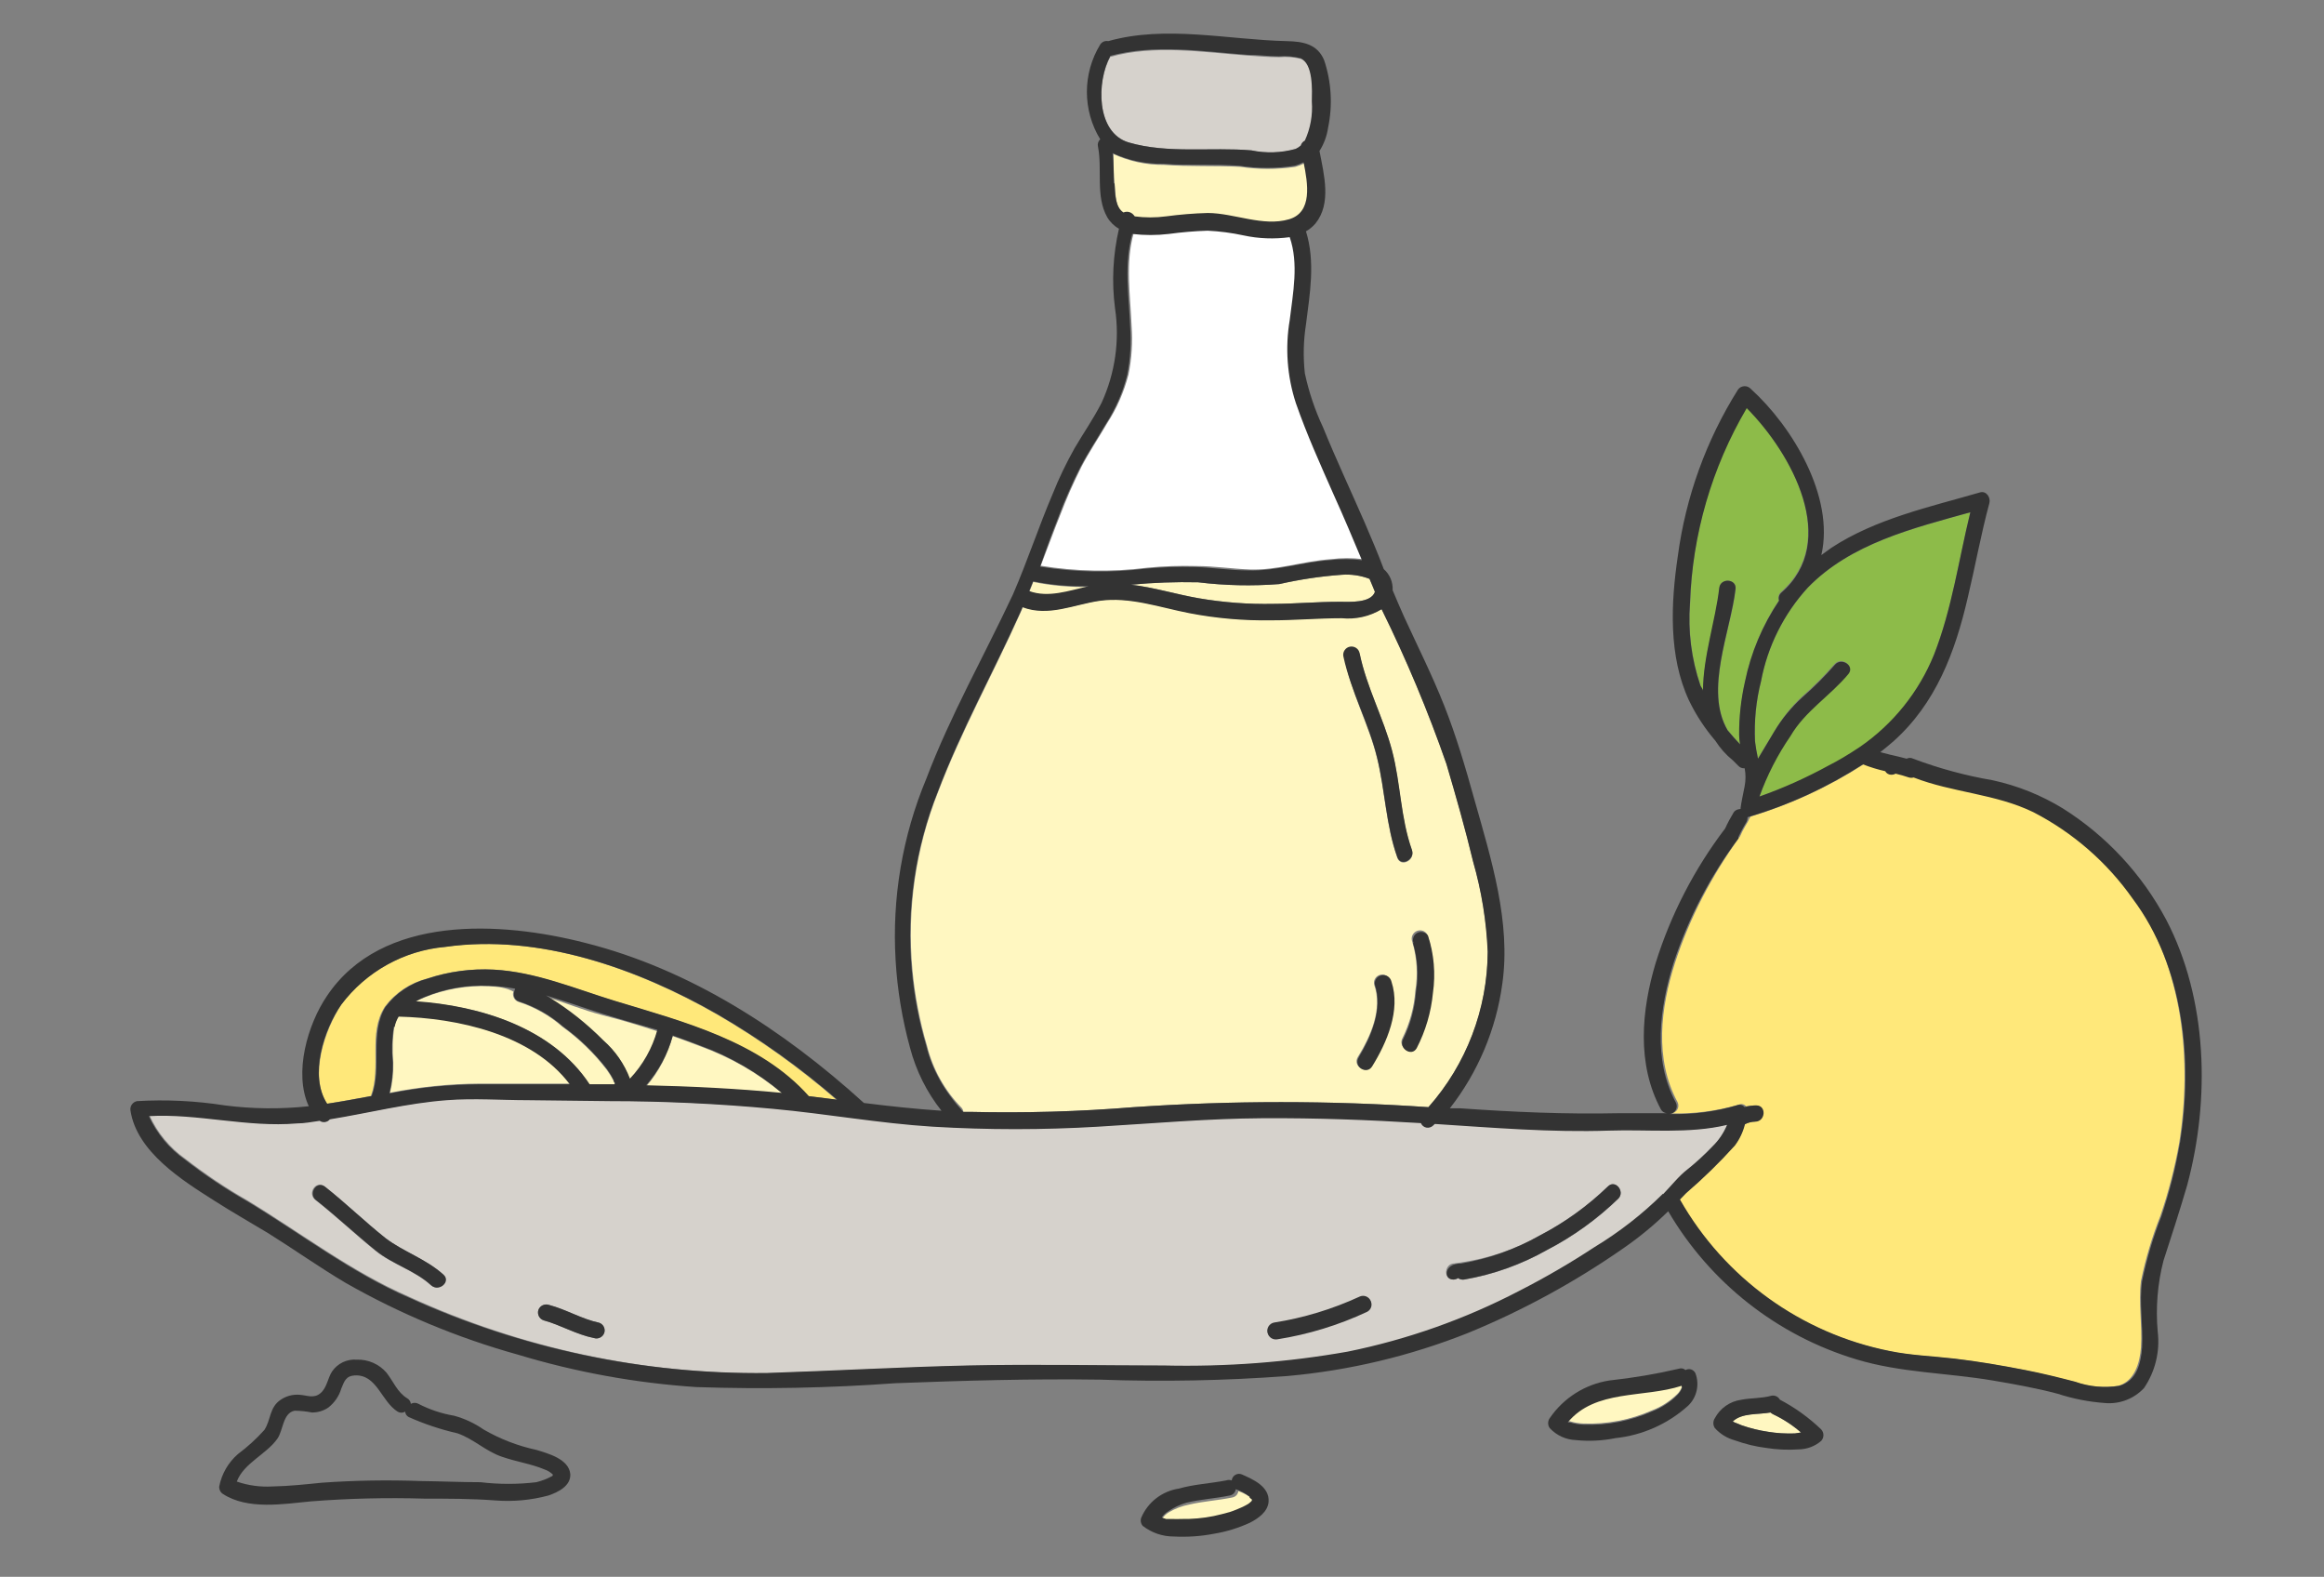
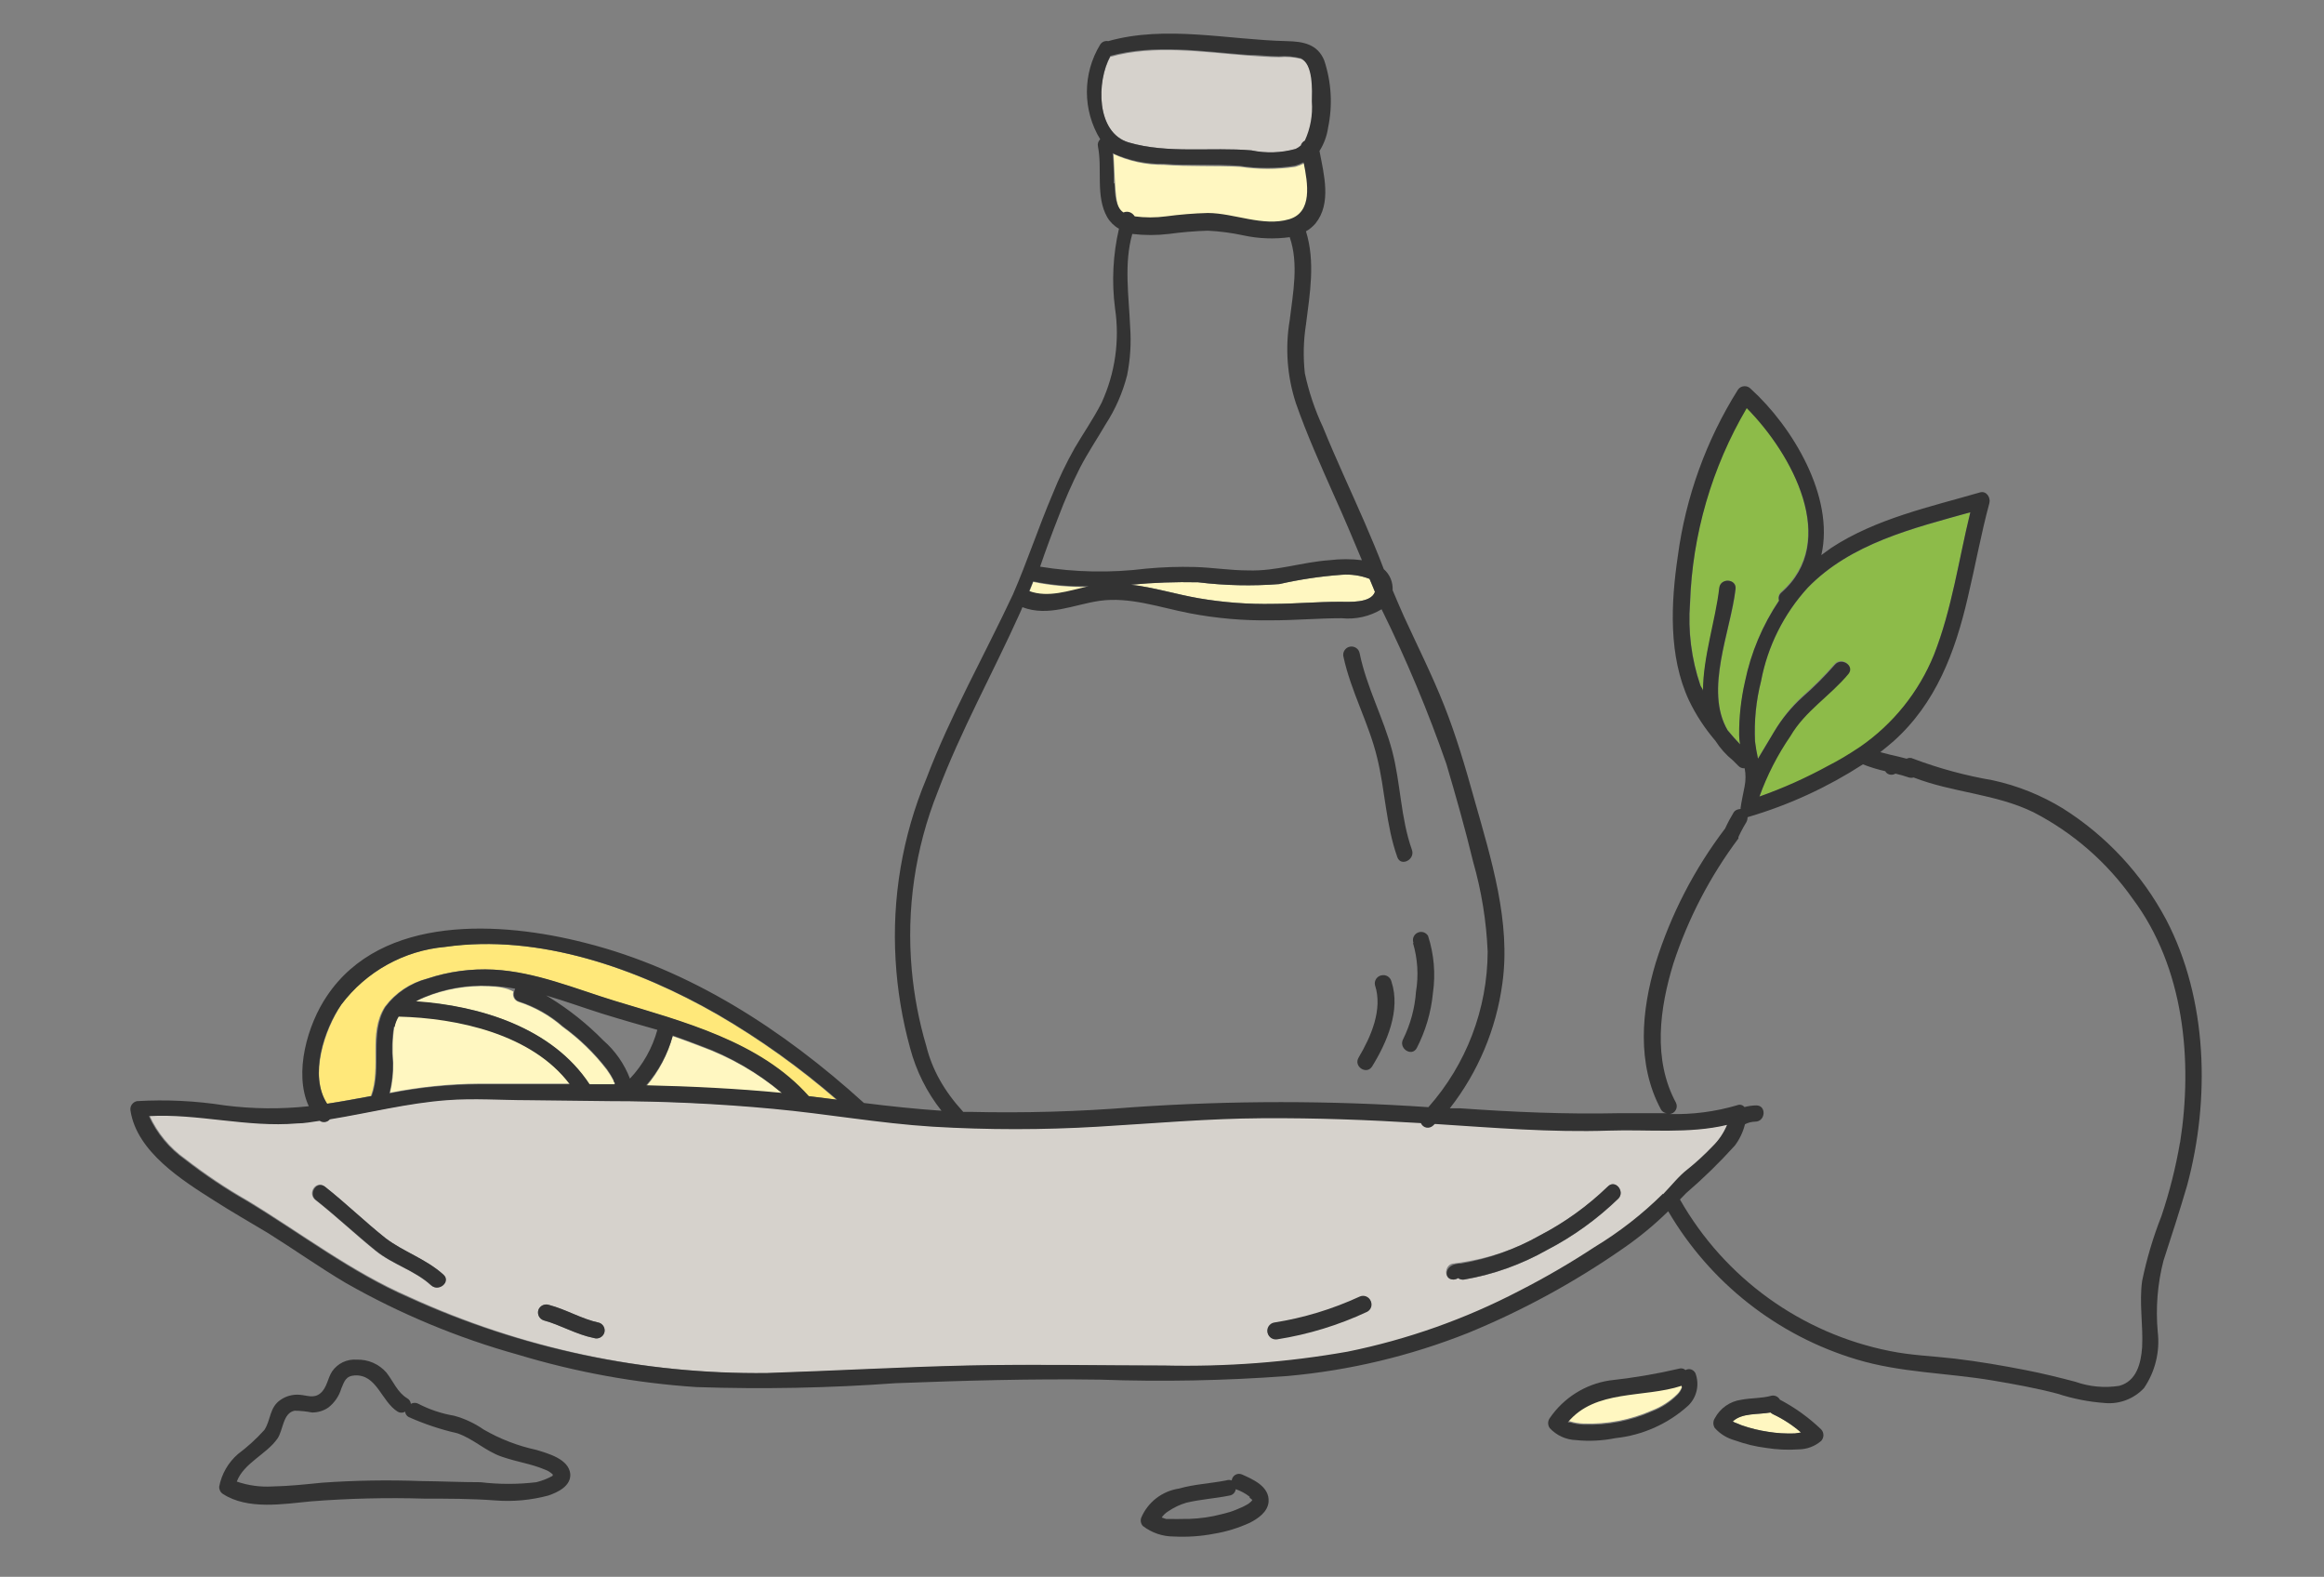
<svg xmlns="http://www.w3.org/2000/svg" width="143px" height="97px" viewBox="0 0 143 97" version="1.1">
  <rect x="0" y="0" width="143" height="97" fill="#808080" stroke="none" />
  <g id="surface1">
-     <path style=" stroke:none;fill-rule:nonzero;fill:rgb(100%,100%,100%);fill-opacity:1;" d="M 70.609 34.922 C 71.605 34.824 72.609 34.793 73.609 34.82 C 74.699 34.82 75.789 34.988 76.891 35.031 C 78.578 35.09 80.18 34.52 81.891 34.398 C 82.555 34.316 83.227 34.316 83.891 34.398 C 83.34 33.051 82.77 31.699 82.172 30.398 C 81.34 28.531 80.5 26.672 79.828 24.738 C 79.289 23.094 79.16 21.34 79.449 19.629 C 79.66 17.961 80.02 16.172 79.449 14.531 C 78.5 14.66 77.535 14.621 76.602 14.422 C 75.875 14.266 75.141 14.168 74.398 14.129 C 73.602 14.156 72.805 14.223 72.012 14.328 C 71.262 14.422 70.508 14.422 69.762 14.328 C 69.238 16.172 69.551 18.141 69.629 20.031 C 69.703 21.035 69.641 22.043 69.441 23.031 C 69.168 24.094 68.727 25.109 68.129 26.031 C 67.609 26.922 67.031 27.781 66.551 28.699 C 66.059 29.676 65.617 30.676 65.23 31.699 C 64.828 32.699 64.441 33.77 64.039 34.801 C 66.211 35.156 68.426 35.195 70.609 34.922 Z M 70.609 34.922 " />
-     <path style=" stroke:none;fill-rule:nonzero;fill:rgb(100%,96.863%,75.686%);fill-opacity:1;" d="M 69.871 13.371 C 70.516 13.457 71.168 13.457 71.809 13.371 C 72.664 13.254 73.52 13.184 74.379 13.16 C 75.988 13.16 77.77 14.02 79.379 13.551 C 80.828 13.121 80.539 11.359 80.27 10.039 C 80.09 10.133 79.902 10.207 79.711 10.262 C 78.586 10.43 77.445 10.43 76.32 10.262 C 74.762 10.18 73.191 10.262 71.629 10.141 C 70.559 10.152 69.496 9.93 68.52 9.48 C 68.52 10.102 68.52 10.719 68.59 11.34 C 68.66 11.961 68.59 12.809 69.199 13.191 C 69.438 13.074 69.723 13.152 69.871 13.371 Z M 69.871 13.371 " />
+     <path style=" stroke:none;fill-rule:nonzero;fill:rgb(100%,96.863%,75.686%);fill-opacity:1;" d="M 69.871 13.371 C 70.516 13.457 71.168 13.457 71.809 13.371 C 72.664 13.254 73.52 13.184 74.379 13.16 C 75.988 13.16 77.77 14.02 79.379 13.551 C 80.828 13.121 80.539 11.359 80.27 10.039 C 80.09 10.133 79.902 10.207 79.711 10.262 C 78.586 10.43 77.445 10.43 76.32 10.262 C 74.762 10.18 73.191 10.262 71.629 10.141 C 70.559 10.152 69.496 9.93 68.52 9.48 C 68.66 11.961 68.59 12.809 69.199 13.191 C 69.438 13.074 69.723 13.152 69.871 13.371 Z M 69.871 13.371 " />
    <path style=" stroke:none;fill-rule:nonzero;fill:rgb(100%,90.98%,47.843%);fill-opacity:1;" d="M 22.82 67.422 C 23.48 65.648 22.629 63.57 23.672 61.941 C 24.312 61.082 25.23 60.469 26.27 60.199 C 27.582 59.762 28.961 59.578 30.34 59.648 C 32.93 59.789 35.34 60.82 37.789 61.57 C 41.969 62.84 46.699 64.051 49.719 67.43 L 51.461 67.648 C 49.188 65.676 46.734 63.922 44.129 62.41 C 39.211 59.59 33.129 57.41 27.359 58.25 C 24.836 58.484 22.523 59.773 21 61.801 C 20 63.328 19 66.16 20.129 67.898 C 21 67.762 21.91 67.59 22.82 67.422 Z M 22.82 67.422 " />
-     <path style=" stroke:none;fill-rule:nonzero;fill:rgb(100%,96.863%,75.686%);fill-opacity:1;" d="M 59.281 68.398 L 59.68 68.398 C 63.043 68.477 66.406 68.383 69.762 68.109 C 75.801 67.695 81.859 67.695 87.898 68.109 C 90.234 65.473 91.531 62.074 91.551 58.551 C 91.473 56.672 91.168 54.809 90.648 53 C 90.172 51 89.602 49 89.012 47 C 87.875 43.742 86.539 40.555 85.012 37.461 C 84.285 37.895 83.441 38.082 82.602 38 C 81.16 38 79.73 38.109 78.289 38.129 C 76.586 38.16 74.883 38.012 73.211 37.691 C 71.41 37.34 69.551 36.691 67.699 36.93 C 66.109 37.16 64.551 37.93 62.949 37.32 C 62.949 37.32 62.852 37.578 62.789 37.699 C 61.141 41.391 59.16 44.941 57.73 48.699 C 56.348 52.168 55.805 55.914 56.141 59.629 C 56.285 61.223 56.586 62.797 57.039 64.328 C 57.395 65.77 58.129 67.09 59.172 68.148 C 59.23 68.219 59.27 68.309 59.281 68.398 Z M 84.379 65.57 C 84.039 66.121 83.211 65.57 83.551 65.02 C 84.34 63.75 85.09 62.07 84.551 60.559 C 84.496 60.285 84.676 60.016 84.949 59.961 C 85.227 59.906 85.496 60.082 85.551 60.359 C 86.148 62.121 85.289 64.102 84.379 65.57 Z M 87.16 57.281 C 87.406 57.164 87.703 57.258 87.828 57.5 C 88.199 58.633 88.301 59.832 88.129 61.012 C 88.02 62.199 87.68 63.352 87.129 64.41 C 86.82 64.969 85.988 64.41 86.301 63.852 C 86.75 62.938 87.016 61.945 87.09 60.93 C 87.254 59.93 87.191 58.902 86.898 57.93 C 86.801 57.68 86.914 57.395 87.16 57.281 Z M 83.66 40.219 C 84.09 42.281 85.129 44.148 85.66 46.219 C 86.191 48.289 86.172 50.359 86.879 52.32 C 87.09 52.922 86.199 53.379 85.98 52.77 C 85.27 50.77 85.23 48.66 84.73 46.621 C 84.23 44.578 83.129 42.621 82.73 40.461 C 82.738 40.238 82.891 40.047 83.105 39.992 C 83.32 39.934 83.547 40.027 83.66 40.219 Z M 83.66 40.219 " />
    <path style=" stroke:none;fill-rule:nonzero;fill:rgb(100%,96.863%,75.686%);fill-opacity:1;" d="M 67 36.102 C 65.852 36.129 64.703 36.027 63.578 35.801 L 63.34 36.398 C 64.5 36.828 65.762 36.379 67 36.102 Z M 67 36.102 " />
    <path style=" stroke:none;fill-rule:nonzero;fill:rgb(83.922%,82.353%,80%);fill-opacity:1;" d="M 69.441 8.762 C 71.852 9.469 74.52 9.039 76.988 9.25 C 77.91 9.445 78.863 9.414 79.77 9.16 C 79.883 9.121 79.988 9.066 80.09 9 C 80.125 8.867 80.219 8.758 80.34 8.699 C 80.684 7.949 80.832 7.125 80.77 6.301 C 80.77 5.602 80.871 3.98 80.07 3.629 C 79.633 3.52 79.18 3.48 78.73 3.52 C 78.078 3.52 77.43 3.469 76.789 3.422 C 73.988 3.211 71.059 2.738 68.32 3.5 C 67.469 5 67.43 8.16 69.441 8.762 Z M 69.441 8.762 " />
    <path style=" stroke:none;fill-rule:nonzero;fill:rgb(100%,96.863%,75.686%);fill-opacity:1;" d="M 108.941 86.891 C 108.16 87.031 107.191 86.891 106.621 87.441 C 106.684 87.484 106.754 87.52 106.828 87.539 L 107.172 87.68 C 107.695 87.863 108.238 87.996 108.789 88.078 C 109.336 88.168 109.887 88.199 110.441 88.18 L 110.82 88.121 C 110.301 87.668 109.723 87.293 109.102 87 C 109.043 86.969 108.988 86.934 108.941 86.891 Z M 108.941 86.891 " />
    <path style=" stroke:none;fill-rule:nonzero;fill:rgb(55.294%,73.333%,28.627%);fill-opacity:1;" d="M 108 45.602 C 108 45.961 108.109 46.32 108.18 46.672 C 108.488 46.102 108.828 45.551 109.18 45 C 109.633 44.207 110.203 43.484 110.871 42.859 C 111.582 42.238 112.25 41.57 112.871 40.859 C 113.281 40.371 114.121 40.922 113.711 41.422 C 112.59 42.77 111.039 43.699 110.141 45.238 C 109.359 46.41 108.727 47.672 108.262 49 C 109.727 48.5 111.152 47.879 112.52 47.148 C 113.109 46.848 113.68 46.516 114.23 46.148 C 116.508 44.57 118.082 42.586 119 40.281 C 120.109 37.461 120.52 34.441 121.238 31.512 C 117.699 32.512 113.891 33.422 111.238 36.148 C 109.762 37.762 108.762 39.758 108.359 41.91 C 108.055 43.113 107.934 44.359 108 45.602 Z M 108 45.602 " />
    <path style=" stroke:none;fill-rule:nonzero;fill:rgb(100%,96.863%,75.686%);fill-opacity:1;" d="M 78.719 35.93 C 77.055 36.059 75.379 36.023 73.719 35.82 C 72.34 35.789 70.961 35.84 69.59 35.969 C 70.988 36.129 72.359 36.559 73.75 36.801 C 75.273 37.062 76.816 37.18 78.359 37.148 C 79.719 37.148 81.07 37.012 82.43 37.02 C 83.012 37.02 84.352 37.121 84.602 36.41 L 84.48 36.109 L 84.27 35.609 C 83.719 35.398 83.129 35.312 82.539 35.359 C 81.254 35.453 79.977 35.645 78.719 35.93 Z M 78.719 35.93 " />
    <path style=" stroke:none;fill-rule:nonzero;fill:rgb(55.294%,73.333%,28.627%);fill-opacity:1;" d="M 109.59 36.41 C 113.191 33.262 110.25 27.871 107.461 25.059 C 105.316 28.723 104.125 32.867 104 37.109 C 103.867 38.824 104.082 40.543 104.641 42.172 C 104.641 42.281 104.75 42.391 104.801 42.488 C 104.801 40.41 105.602 38.148 105.801 36.16 C 105.871 35.531 106.871 35.602 106.801 36.238 C 106.5 38.84 104.871 42.461 106.309 44.922 C 106.559 45.219 106.809 45.512 107.078 45.789 C 107.047 45.602 107.023 45.41 107.02 45.219 C 107.016 44.113 107.137 43.008 107.379 41.93 C 107.742 40.145 108.449 38.445 109.461 36.93 C 109.387 36.746 109.441 36.539 109.59 36.41 Z M 109.59 36.41 " />
    <path style=" stroke:none;fill-rule:nonzero;fill:rgb(100%,96.863%,75.686%);fill-opacity:1;" d="M 43.109 64.371 C 42.539 64.148 41.969 63.941 41.391 63.738 C 41.09 64.867 40.543 65.91 39.789 66.801 C 42.578 66.871 45.371 67 48.141 67.27 C 46.648 66.016 44.945 65.035 43.109 64.371 Z M 43.109 64.371 " />
-     <path style=" stroke:none;fill-rule:nonzero;fill:rgb(100%,96.863%,75.686%);fill-opacity:1;" d="M 77.051 92.25 L 77.051 92.191 C 76.793 91.992 76.508 91.836 76.199 91.73 C 76.172 91.93 76.02 92.086 75.82 92.121 C 74.941 92.301 74.039 92.352 73.16 92.559 C 72.73 92.645 72.316 92.797 71.941 93.02 C 71.773 93.117 71.629 93.25 71.52 93.41 L 71.789 93.5 L 72.172 93.5 C 72.352 93.508 72.535 93.508 72.719 93.5 C 73.391 93.516 74.062 93.453 74.719 93.32 C 75.07 93.25 75.41 93.172 75.719 93.07 L 75.898 93.012 L 76.129 92.922 L 76.5 92.762 C 76.621 92.703 76.738 92.641 76.852 92.57 L 76.93 92.512 L 77.039 92.41 L 77.102 92.328 C 77 92.328 77 92.301 77.051 92.25 Z M 77.051 92.25 " />
    <path style=" stroke:none;fill-rule:nonzero;fill:rgb(100%,96.863%,75.686%);fill-opacity:1;" d="M 96.469 87.43 L 96.602 87.43 C 96.875 87.516 97.16 87.562 97.449 87.57 C 98.895 87.621 100.328 87.344 101.648 86.762 C 102.23 86.539 102.758 86.195 103.199 85.762 C 103.336 85.629 103.438 85.469 103.5 85.289 C 103.508 85.227 103.508 85.164 103.5 85.102 C 101.148 85.941 98.16 85.379 96.469 87.43 Z M 96.469 87.43 " />
    <path style=" stroke:none;fill-rule:nonzero;fill:rgb(83.922%,82.353%,80%);fill-opacity:1;" d="M 105.41 70.488 C 105.797 70.113 106.102 69.66 106.309 69.16 C 103.969 69.719 101.41 69.43 99.051 69.512 C 95.461 69.629 91.891 69.328 88.32 69.102 C 88.32 69.102 88.262 69.172 88.219 69.199 C 88.109 69.309 87.957 69.355 87.805 69.324 C 87.656 69.297 87.527 69.191 87.469 69.051 C 84.23 68.852 80.98 68.73 77.73 68.75 C 74.48 68.77 71 69.07 67.621 69.27 C 64.223 69.469 60.816 69.469 57.422 69.27 C 54.121 69.059 50.879 68.469 47.602 68.172 C 44.32 67.871 40.891 67.75 37.539 67.699 L 32.539 67.641 C 30.871 67.641 29.191 67.52 27.539 67.641 C 25.109 67.828 22.738 68.43 20.328 68.82 C 20.18 69.008 19.91 69.047 19.711 68.91 C 19.25 68.969 18.781 69.031 18.309 69.07 C 15.309 69.328 12.238 68.449 9.199 68.621 C 9.688 69.688 10.449 70.609 11.41 71.289 C 12.629 72.234 13.91 73.094 15.25 73.859 C 18.539 75.859 21.629 78.23 25.172 79.77 C 32.078 82.938 39.602 84.547 47.199 84.48 C 51.301 84.352 55.41 84.141 59.512 84.02 C 63.609 83.898 67.609 84.02 71.66 84.02 C 75.43 84.121 79.203 83.848 82.922 83.211 C 86.598 82.461 90.152 81.203 93.48 79.469 C 95.07 78.656 96.617 77.758 98.109 76.781 C 99.641 75.852 101.059 74.75 102.328 73.488 C 102.852 72.949 103.328 72.41 103.871 71.922 C 104.41 71.43 104.93 71 105.41 70.488 Z M 26.5 79.059 C 25.5 78.141 24.129 77.781 23.078 76.922 C 21.84 75.922 20.672 74.809 19.41 73.82 C 18.898 73.43 19.41 72.59 19.961 72.988 C 21.262 73.988 22.441 75.148 23.73 76.172 C 24.828 77.031 26.211 77.441 27.25 78.398 C 27.73 78.828 27 79.488 26.5 79.059 Z M 37.18 82 C 37.086 82.258 36.801 82.398 36.539 82.309 C 35.461 82.09 34.539 81.512 33.441 81.219 C 33.18 81.125 33.043 80.844 33.129 80.578 C 33.227 80.324 33.508 80.188 33.77 80.27 C 34.828 80.559 35.77 81.141 36.871 81.371 C 37.129 81.461 37.266 81.742 37.18 82 Z M 84.109 80.648 C 82.355 81.469 80.492 82.039 78.578 82.34 C 78.328 82.383 78.086 82.238 78 82 C 77.949 81.727 78.129 81.465 78.398 81.41 C 80.223 81.121 81.996 80.586 83.672 79.809 C 83.918 79.691 84.211 79.789 84.34 80.031 C 84.43 80.266 84.332 80.531 84.109 80.648 Z M 99.59 73.73 C 98.285 74.996 96.805 76.062 95.191 76.898 C 93.609 77.797 91.883 78.414 90.09 78.719 C 89.961 78.742 89.824 78.707 89.719 78.629 C 89.633 78.688 89.535 78.719 89.43 78.719 C 88.789 78.719 88.859 77.719 89.5 77.719 C 91.598 77.441 93.242 76.855 94.75 76 C 96.277 75.207 97.684 74.195 98.922 73 C 99.379 72.52 100 73.281 99.59 73.73 Z M 99.59 73.73 " />
    <path style=" stroke:none;fill-rule:nonzero;fill:rgb(100%,96.863%,75.686%);fill-opacity:1;" d="M 29.5 66.66 L 35.051 66.66 C 32.73 63.578 28.16 62.59 24.52 62.5 C 24.402 62.695 24.316 62.906 24.27 63.129 C 24.156 63.855 24.133 64.59 24.199 65.32 C 24.219 65.961 24.152 66.598 24 67.219 C 25.812 66.859 27.652 66.672 29.5 66.66 Z M 29.5 66.66 " />
-     <path style=" stroke:none;fill-rule:nonzero;fill:rgb(100%,90.98%,47.843%);fill-opacity:1;" d="M 125.23 49.93 C 122.898 48.789 120.23 48.719 117.852 47.789 C 117.754 47.816 117.656 47.816 117.559 47.789 C 117.289 47.695 117.012 47.613 116.73 47.551 C 116.656 47.594 116.566 47.621 116.48 47.621 C 116.32 47.625 116.176 47.539 116.102 47.398 C 115.633 47.297 115.176 47.156 114.73 46.98 C 112.559 48.383 110.203 49.477 107.73 50.23 C 107.633 50.336 107.609 50.438 107.559 50.531 C 107.441 50.73 107.328 50.922 107.219 51.129 L 107.07 51.449 C 105.324 53.863 103.973 56.457 103.07 59.219 C 102.18 61.98 101.789 65.141 103.219 67.789 C 103.293 67.934 103.293 68.105 103.215 68.246 C 103.137 68.387 102.992 68.477 102.828 68.488 C 104.238 68.531 105.648 68.348 107 67.949 C 107.156 67.883 107.336 67.926 107.441 68.059 C 107.625 68.023 107.812 68.004 108 68 C 108.641 68 108.57 69 107.93 69 C 107.723 69.012 107.523 69.07 107.34 69.172 C 107.223 69.645 107.012 70.09 106.719 70.48 C 105.781 71.52 104.781 72.496 103.719 73.41 L 103.34 73.801 C 106.086 78.633 110.797 82.031 116.25 83.121 C 117.57 83.391 118.91 83.441 120.25 83.59 C 121.59 83.738 123.16 84.012 124.602 84.289 C 125.602 84.5 126.648 84.75 127.672 85.012 C 128.527 85.309 129.445 85.391 130.34 85.25 C 131.34 84.961 131.672 83.84 131.738 82.879 C 131.828 81.52 131.57 80.148 131.738 78.801 C 132.02 77.434 132.418 76.098 132.93 74.801 C 133.43 73.336 133.82 71.836 134.09 70.309 C 134.891 65.238 134.34 59.512 131.281 55.25 C 129.719 53.016 127.645 51.191 125.23 49.93 Z M 125.23 49.93 " />
-     <path style=" stroke:none;fill-rule:nonzero;fill:rgb(100%,96.863%,75.686%);fill-opacity:1;" d="M 40.449 63.441 C 39.32 63.07 38.18 62.73 37.039 62.441 C 35.898 62.148 34.762 61.672 33.602 61.328 L 33.809 61.449 C 35.012 62.164 36.121 63.02 37.121 64 C 37.867 64.664 38.43 65.508 38.762 66.449 C 39.562 65.602 40.145 64.566 40.449 63.441 Z M 40.449 63.441 " />
    <path style=" stroke:none;fill-rule:nonzero;fill:rgb(100%,96.863%,75.686%);fill-opacity:1;" d="M 36.262 66.73 L 37.809 66.73 C 37.809 66.629 37.809 66.73 37.809 66.641 C 37.809 66.551 37.762 66.531 37.738 66.469 C 37.621 66.234 37.484 66.012 37.328 65.801 C 36.559 64.797 35.645 63.914 34.621 63.172 C 33.828 62.477 32.902 61.953 31.898 61.629 C 31.641 61.539 31.504 61.258 31.59 61 C 31.156 60.754 30.625 60.695 30.09 60.672 C 28.723 60.609 27.355 60.848 26.09 61.371 C 25.91 61.441 25.738 61.527 25.57 61.621 C 29.539 61.859 34 63.23 36.262 66.73 Z M 36.262 66.73 " />
    <path style=" stroke:none;fill-rule:nonzero;fill:rgb(20%,20%,20%);fill-opacity:1;" d="M 98.922 73 C 97.684 74.195 96.277 75.207 94.75 76 C 93.242 76.852 91.598 77.438 89.891 77.73 C 88.859 77.711 88.789 78.711 89.43 78.711 C 89.535 78.707 89.633 78.676 89.719 78.621 C 89.824 78.699 89.961 78.73 90.09 78.711 C 91.883 78.402 93.609 77.785 95.191 76.891 C 96.805 76.055 98.285 74.984 99.59 73.719 C 100 73.281 99.379 72.52 98.922 73 Z M 98.922 73 " />
    <path style=" stroke:none;fill-rule:nonzero;fill:rgb(20%,20%,20%);fill-opacity:1;" d="M 83.66 79.762 C 81.984 80.535 80.211 81.074 78.391 81.359 C 78.25 81.387 78.129 81.473 78.055 81.594 C 77.98 81.715 77.961 81.863 78 82 C 78.062 82.266 78.32 82.434 78.59 82.391 C 80.504 82.09 82.363 81.52 84.121 80.699 C 84.363 80.574 84.465 80.277 84.34 80.031 C 84.289 79.902 84.184 79.801 84.059 79.75 C 83.93 79.699 83.785 79.703 83.66 79.762 Z M 83.66 79.762 " />
    <path style=" stroke:none;fill-rule:nonzero;fill:rgb(20%,20%,20%);fill-opacity:1;" d="M 126.93 49.73 C 125.602 48.918 124.145 48.332 122.621 48 C 120.949 47.715 119.309 47.27 117.719 46.672 C 117.594 46.605 117.445 46.605 117.32 46.672 C 116.988 46.578 116.66 46.512 116.32 46.43 L 115.699 46.27 C 115.969 46.051 116.238 45.84 116.5 45.609 C 119.121 43.27 120.301 40.121 121.078 36.77 C 121.539 34.84 121.891 32.871 122.41 30.949 C 122.5 30.609 122.23 30.18 121.84 30.289 C 118.73 31.191 115.449 31.898 112.699 33.691 C 112.48 33.84 112.281 34 112.07 34.148 C 112.898 30.578 110.301 26.25 107.73 23.922 C 107.625 23.809 107.477 23.746 107.324 23.758 C 107.168 23.766 107.027 23.844 106.941 23.969 C 104.984 27.082 103.723 30.578 103.238 34.219 C 102.809 37.121 102.66 40.359 103.922 43.078 C 104.352 43.977 104.902 44.812 105.551 45.57 C 105.84 46.023 106.199 46.43 106.621 46.77 L 106.961 47.109 C 107.059 47.219 107.203 47.273 107.352 47.262 C 107.422 47.625 107.422 47.996 107.352 48.359 C 107.238 48.945 107.152 49.32 107.102 49.699 C 107.102 49.699 107.102 49.699 107.102 49.762 C 106.871 49.785 106.754 49.859 106.68 49.969 C 106.484 50.293 106.305 50.625 106.148 50.969 C 104.258 53.453 102.812 56.25 101.879 59.23 C 101 62.148 100.699 65.449 102.191 68.23 C 102.27 68.387 102.434 68.484 102.609 68.48 C 101.609 68.48 100.609 68.48 99.609 68.48 C 96.352 68.551 93.121 68.41 89.871 68.18 L 89.211 68.18 C 90.949 65.957 92.062 63.309 92.441 60.512 C 92.98 56.719 91.75 52.828 90.73 49.211 C 90.172 47.211 89.609 45.281 88.859 43.391 C 88.109 41.5 87.219 39.738 86.391 37.93 C 86.148 37.391 85.922 36.852 85.691 36.309 C 85.719 35.816 85.52 35.336 85.148 35.012 C 84.77 34.012 84.379 33.09 83.969 32.141 C 83.121 30.191 82.211 28.262 81.41 26.289 C 80.91 25.227 80.535 24.109 80.289 22.961 C 80.18 21.961 80.203 20.953 80.359 19.961 C 80.602 18.039 80.941 16.109 80.359 14.23 C 80.578 14.105 80.777 13.941 80.941 13.75 C 81.941 12.52 81.469 10.75 81.191 9.289 C 81.465 8.855 81.645 8.367 81.719 7.859 C 82.008 6.48 81.926 5.047 81.48 3.711 C 81.07 2.711 80.18 2.551 79.191 2.531 C 75.57 2.449 71.73 1.531 68.191 2.531 C 68 2.492 67.805 2.574 67.699 2.738 C 66.605 4.527 66.605 6.781 67.699 8.57 C 67.574 8.68 67.523 8.848 67.559 9.012 C 67.84 10.398 67.398 12.078 68.129 13.359 C 68.301 13.656 68.551 13.902 68.852 14.07 C 68.48 15.672 68.398 17.328 68.609 18.961 C 68.906 20.938 68.617 22.961 67.781 24.781 C 67.27 25.781 66.672 26.629 66.129 27.559 C 65.609 28.48 65.152 29.43 64.762 30.41 C 63.91 32.41 63.211 34.539 62.328 36.57 C 60.551 40.359 58.48 44 57 47.898 C 55.523 51.434 54.879 55.258 55.109 59.078 C 55.215 60.902 55.516 62.711 56 64.469 C 56.371 65.875 57.027 67.191 57.93 68.328 C 56.328 68.219 54.75 68.051 53.16 67.852 C 48.191 63.34 42.441 59.621 36 58 C 30.859 56.68 23.488 56.219 20.109 61.281 C 18.941 63 18.051 66 19 68.051 C 17.281 68.238 15.547 68.219 13.828 68 C 12.043 67.719 10.227 67.633 8.422 67.738 C 8.152 67.801 7.98 68.059 8.031 68.328 C 8.422 70.852 11.199 72.602 13.172 73.852 C 14.262 74.551 15.391 75.191 16.488 75.852 C 18.09 76.852 19.648 77.961 21.289 78.93 C 24.617 80.824 28.164 82.301 31.852 83.328 C 35.43 84.41 39.121 85.082 42.852 85.328 C 46.93 85.465 51.016 85.387 55.09 85.09 C 59.289 84.93 63.488 84.809 67.691 84.871 C 71.531 85.008 75.375 84.934 79.211 84.648 C 83.023 84.309 86.77 83.414 90.328 82 C 93.691 80.621 96.891 78.875 99.871 76.801 C 100.863 76.117 101.793 75.352 102.648 74.512 C 105.215 78.898 109.352 82.156 114.219 83.621 C 116.949 84.449 119.809 84.449 122.609 84.922 C 123.949 85.148 125.301 85.391 126.609 85.738 C 127.555 86.047 128.531 86.238 129.52 86.309 C 130.418 86.391 131.305 86.051 131.922 85.391 C 132.613 84.379 132.914 83.148 132.77 81.93 C 132.637 80.465 132.754 78.984 133.121 77.559 C 133.621 76.02 134.121 74.488 134.578 72.922 C 136 67.648 135.852 61.461 133.281 56.559 C 131.793 53.77 129.605 51.414 126.93 49.73 Z M 121.238 31.512 C 120.52 34.441 120.109 37.461 119 40.281 C 118.07 42.562 116.496 44.527 114.469 45.93 C 113.68 46.457 113.109 46.789 112.52 47.09 C 111.152 47.84 109.73 48.48 108.262 49 C 108.738 47.684 109.379 46.434 110.172 45.281 C 111.07 43.738 112.621 42.809 113.738 41.461 C 114.148 40.961 113.309 40.41 112.898 40.898 C 112.277 41.609 111.609 42.277 110.898 42.898 C 110.223 43.512 109.641 44.219 109.172 45 C 108.852 45.551 108.512 46.102 108.172 46.672 C 108.102 46.32 108.031 45.961 107.988 45.602 C 107.93 44.359 108.051 43.113 108.359 41.91 C 108.762 39.758 109.762 37.762 111.238 36.148 C 113.891 33.422 117.699 32.5 121.238 31.512 Z M 107.371 41.93 C 107.125 43.008 107.004 44.113 107.012 45.219 C 107.016 45.41 107.035 45.602 107.07 45.789 C 106.801 45.512 106.551 45.219 106.301 44.922 C 104.859 42.461 106.488 38.84 106.789 36.238 C 106.871 35.602 105.871 35.531 105.789 36.16 C 105.559 38.16 104.789 40.41 104.789 42.488 C 104.789 42.391 104.68 42.281 104.629 42.172 C 104.074 40.543 103.855 38.824 103.988 37.109 C 104.133 32.883 105.332 28.754 107.48 25.109 C 110.27 27.922 113.211 33.309 109.609 36.461 C 109.469 36.582 109.414 36.773 109.469 36.949 C 108.453 38.457 107.738 40.148 107.371 41.93 Z M 84.27 35.609 L 84.48 36.109 L 84.602 36.41 C 84.352 37.121 83.012 37.02 82.43 37.02 C 81.07 37.02 79.719 37.141 78.359 37.148 C 76.816 37.18 75.273 37.062 73.75 36.801 C 72.359 36.559 70.988 36.129 69.59 35.969 C 70.961 35.84 72.34 35.789 73.719 35.82 C 75.379 36.023 77.055 36.059 78.719 35.93 C 79.977 35.645 81.254 35.453 82.539 35.359 C 83.129 35.312 83.719 35.398 84.27 35.609 Z M 68.27 3.449 C 71.012 2.691 73.941 3.16 76.738 3.371 C 77.379 3.371 78.031 3.461 78.68 3.469 C 79.129 3.43 79.582 3.469 80.02 3.578 C 80.82 3.93 80.73 5.578 80.719 6.25 C 80.781 7.074 80.633 7.898 80.289 8.648 C 80.168 8.711 80.074 8.82 80.039 8.949 C 79.941 9.035 79.836 9.105 79.719 9.16 C 78.832 9.406 77.902 9.438 77 9.25 C 74.531 9.039 71.859 9.469 69.449 8.762 C 67.43 8.16 67.469 5 68.32 3.449 Z M 68.531 11.281 C 68.531 10.66 68.531 10.039 68.461 9.422 C 69.434 9.867 70.496 10.094 71.57 10.078 C 73.129 10.199 74.699 10.078 76.262 10.199 C 77.383 10.371 78.527 10.371 79.648 10.199 C 79.844 10.148 80.031 10.074 80.211 9.98 C 80.48 11.301 80.77 13.059 79.32 13.488 C 77.719 13.961 75.941 13.109 74.32 13.102 C 73.461 13.125 72.602 13.195 71.75 13.309 C 71.105 13.395 70.453 13.395 69.809 13.309 C 69.68 13.062 69.383 12.961 69.129 13.07 C 68.629 12.75 68.602 11.91 68.578 11.281 Z M 65.141 31.762 C 65.527 30.738 65.969 29.734 66.461 28.762 C 66.941 27.84 67.52 26.98 68.039 26.09 C 68.637 25.168 69.078 24.156 69.352 23.09 C 69.551 22.102 69.613 21.094 69.539 20.09 C 69.461 18.199 69.148 16.23 69.672 14.391 C 70.418 14.48 71.172 14.48 71.922 14.391 C 72.711 14.285 73.512 14.215 74.309 14.191 C 75.051 14.227 75.785 14.324 76.512 14.48 C 77.445 14.684 78.41 14.719 79.359 14.59 C 79.922 16.23 79.559 18.02 79.359 19.691 C 79.07 21.398 79.199 23.152 79.738 24.801 C 80.41 26.73 81.25 28.59 82.078 30.461 C 82.68 31.789 83.25 33.141 83.801 34.461 C 83.137 34.379 82.465 34.379 81.801 34.461 C 80.121 34.578 78.52 35.148 76.801 35.09 C 75.699 35.09 74.609 34.91 73.52 34.879 C 72.52 34.852 71.516 34.887 70.52 34.98 C 68.352 35.25 66.156 35.211 64 34.859 C 64.352 33.828 64.738 32.789 65.141 31.762 Z M 63.57 35.762 C 64.695 35.988 65.844 36.09 66.988 36.059 C 65.762 36.34 64.5 36.789 63.328 36.359 Z M 57 64.359 C 56.547 62.828 56.246 61.254 56.102 59.66 C 55.766 55.941 56.309 52.199 57.691 48.73 C 59.121 44.941 61.102 41.391 62.75 37.73 C 62.809 37.609 62.859 37.48 62.91 37.352 C 62.961 37.219 62.91 37.352 62.91 37.352 C 64.512 37.961 66.07 37.191 67.66 36.961 C 69.512 36.699 71.371 37.371 73.172 37.719 C 74.844 38.043 76.547 38.188 78.25 38.16 C 79.691 38.16 81.121 38.031 82.559 38.031 C 83.414 38.117 84.273 37.926 85.012 37.48 C 86.535 40.566 87.867 43.746 89 47 C 89.59 49 90.16 51 90.641 53 C 91.16 54.809 91.461 56.672 91.539 58.551 C 91.523 62.074 90.227 65.473 87.891 68.109 C 81.852 67.695 75.789 67.695 69.75 68.109 C 66.398 68.383 63.031 68.477 59.672 68.398 L 59.27 68.398 C 58.098 67.121 57.359 65.801 57 64.359 Z M 21 61.801 C 22.535 59.762 24.867 58.469 27.41 58.25 C 33.172 57.43 39.262 59.59 44.18 62.41 C 46.781 63.922 49.238 65.676 51.512 67.648 L 49.77 67.43 C 46.77 64.051 42.02 62.84 37.84 61.57 C 35.391 60.82 32.98 59.789 30.391 59.648 C 29.012 59.578 27.629 59.762 26.32 60.199 C 25.281 60.469 24.363 61.082 23.719 61.941 C 22.719 63.57 23.531 65.648 22.871 67.422 C 21.961 67.59 21.051 67.762 20.129 67.898 C 19 66.16 19.93 63.328 21 61.801 Z M 24.281 63.172 C 24.328 62.949 24.41 62.734 24.531 62.539 C 28.172 62.629 32.738 63.621 35.059 66.699 L 29.512 66.699 C 27.645 66.711 25.789 66.898 23.961 67.262 C 24.109 66.652 24.18 66.027 24.172 65.398 C 24.098 64.656 24.117 63.906 24.23 63.172 Z M 25.59 61.59 C 25.758 61.496 25.934 61.414 26.109 61.34 C 27.375 60.816 28.742 60.578 30.109 60.641 C 30.645 60.664 31.176 60.723 31.699 60.82 C 31.523 61.23 31.66 61.512 31.922 61.602 C 32.922 61.922 33.848 62.445 34.641 63.141 C 35.664 63.883 36.578 64.77 37.352 65.77 C 37.504 65.98 37.641 66.207 37.762 66.441 C 37.762 66.5 37.762 66.551 37.828 66.609 C 37.898 66.672 37.828 66.609 37.828 66.699 L 36.281 66.699 C 34 63.23 29.539 61.859 25.539 61.59 Z M 37.121 64 C 36.129 62.988 35.016 62.102 33.809 61.359 L 33.602 61.238 C 34.762 61.578 35.891 61.988 37.039 62.352 C 38.191 62.711 39.32 63.031 40.449 63.352 C 40.141 64.473 39.562 65.504 38.762 66.352 C 38.414 65.441 37.852 64.637 37.121 64 Z M 41.391 63.699 C 41.969 63.898 42.539 64.109 43.109 64.328 C 44.934 64.996 46.625 65.977 48.109 67.23 C 45.34 66.961 42.551 66.828 39.762 66.762 C 40.52 65.887 41.078 64.855 41.391 63.738 Z M 102.328 73.43 C 101.059 74.688 99.641 75.793 98.109 76.719 C 96.617 77.699 95.07 78.598 93.48 79.41 C 90.152 81.145 86.598 82.402 82.922 83.148 C 79.203 83.805 75.434 84.086 71.66 84 C 67.66 84 63.57 83.91 59.512 84 C 55.449 84.09 51.301 84.328 47.199 84.461 C 39.59 84.551 32.055 82.965 25.129 79.809 C 21.59 78.27 18.5 75.879 15.211 73.898 C 13.871 73.133 12.59 72.277 11.371 71.328 C 10.41 70.648 9.648 69.73 9.16 68.66 C 12.16 68.488 15.219 69.371 18.27 69.109 C 18.738 69.109 19.211 69.012 19.672 68.949 C 19.867 69.086 20.141 69.047 20.289 68.859 C 22.699 68.469 25.07 67.859 27.5 67.68 C 29.16 67.551 30.84 67.68 32.5 67.68 L 37.5 67.738 C 40.852 67.738 44.211 67.898 47.559 68.211 C 50.91 68.52 54.078 69.102 57.379 69.309 C 60.777 69.512 64.184 69.512 67.578 69.309 C 70.961 69.109 74.309 68.809 77.691 68.789 C 81.07 68.77 84.191 68.891 87.43 69.09 C 87.488 69.23 87.613 69.336 87.766 69.367 C 87.914 69.395 88.07 69.348 88.18 69.238 C 88.18 69.238 88.238 69.172 88.281 69.141 C 91.852 69.371 95.422 69.672 99.012 69.551 C 101.371 69.469 103.93 69.762 106.27 69.199 C 106.062 69.699 105.758 70.152 105.371 70.531 C 104.891 71.031 104.371 71.531 103.828 71.941 C 103.289 72.352 102.852 72.93 102.328 73.469 Z M 134.141 70.27 C 133.879 71.809 133.496 73.32 133 74.801 C 132.488 76.098 132.09 77.434 131.809 78.801 C 131.621 80.148 131.879 81.52 131.809 82.879 C 131.738 83.879 131.461 84.961 130.41 85.25 C 129.5 85.395 128.57 85.309 127.699 85 C 126.699 84.738 125.699 84.488 124.629 84.281 C 123.191 84 121.738 83.75 120.281 83.578 C 118.82 83.41 117.602 83.379 116.281 83.109 C 110.828 82.023 106.117 78.621 103.371 73.789 L 103.75 73.398 C 104.809 72.488 105.812 71.508 106.75 70.469 C 107.043 70.078 107.254 69.633 107.371 69.16 C 107.566 69.059 107.781 69.004 108 69 C 108.641 69 108.711 68 108.07 68 C 107.824 68.004 107.578 68.039 107.34 68.102 C 107.234 67.969 107.055 67.922 106.898 67.988 C 105.547 68.387 104.141 68.57 102.73 68.531 C 102.891 68.52 103.035 68.426 103.113 68.285 C 103.191 68.145 103.195 67.973 103.121 67.828 C 101.691 65.18 102.121 62.02 102.969 59.262 C 103.875 56.5 105.227 53.902 106.969 51.578 L 106.969 51.488 L 107.121 51.172 C 107.23 50.961 107.34 50.77 107.461 50.57 C 107.508 50.477 107.531 50.375 107.531 50.27 C 110.102 49.516 112.457 48.422 114.629 47.02 C 115.074 47.195 115.535 47.336 116 47.441 C 116.074 47.578 116.223 47.664 116.379 47.66 C 116.469 47.66 116.555 47.637 116.629 47.59 C 116.91 47.656 117.188 47.734 117.461 47.828 C 117.555 47.855 117.656 47.855 117.75 47.828 C 120.141 48.762 122.801 48.828 125.129 49.969 C 127.562 51.227 129.656 53.051 131.23 55.289 C 134.391 59.512 134.941 65.238 134.141 70.309 Z M 134.141 70.27 " />
    <path style=" stroke:none;fill-rule:nonzero;fill:rgb(20%,20%,20%);fill-opacity:1;" d="M 84.73 46.578 C 85.23 48.578 85.27 50.738 85.98 52.73 C 86.199 53.34 87.09 52.879 86.879 52.281 C 86.172 50.281 86.191 48.191 85.66 46.18 C 85.129 44.172 84.09 42.281 83.66 40.18 C 83.605 39.902 83.336 39.727 83.059 39.781 C 82.785 39.836 82.605 40.105 82.66 40.379 C 83.129 42.551 84.219 44.469 84.73 46.578 Z M 84.73 46.578 " />
    <path style=" stroke:none;fill-rule:nonzero;fill:rgb(20%,20%,20%);fill-opacity:1;" d="M 86.941 58 C 87.23 58.973 87.297 60 87.129 61 C 87.059 62.016 86.789 63.008 86.34 63.922 C 86.031 64.48 86.859 65.039 87.172 64.48 C 87.719 63.422 88.059 62.266 88.172 61.078 C 88.34 59.902 88.238 58.703 87.871 57.57 C 87.734 57.344 87.449 57.262 87.215 57.383 C 86.98 57.5 86.879 57.777 86.98 58.02 Z M 86.941 58 " />
    <path style=" stroke:none;fill-rule:nonzero;fill:rgb(20%,20%,20%);fill-opacity:1;" d="M 85 60 C 84.73 60.055 84.551 60.316 84.602 60.59 C 85.102 62.102 84.352 63.781 83.602 65.051 C 83.262 65.602 84.09 66.148 84.43 65.602 C 85.34 64.129 86.199 62.148 85.621 60.391 C 85.59 60.254 85.508 60.137 85.391 60.062 C 85.277 59.992 85.133 59.969 85 60 Z M 85 60 " />
    <path style=" stroke:none;fill-rule:nonzero;fill:rgb(20%,20%,20%);fill-opacity:1;" d="M 23.73 76.172 C 22.441 75.148 21.262 74 20 73 C 19.488 72.602 18.941 73.441 19.449 73.828 C 20.711 74.828 21.879 75.922 23.121 76.93 C 24.172 77.789 25.539 78.148 26.539 79.07 C 27.012 79.5 27.77 78.84 27.289 78.41 C 26.211 77.441 24.828 77 23.73 76.172 Z M 23.73 76.172 " />
    <path style=" stroke:none;fill-rule:nonzero;fill:rgb(20%,20%,20%);fill-opacity:1;" d="M 36.871 81.371 C 35.789 81.141 34.871 80.559 33.77 80.27 C 33.508 80.188 33.227 80.324 33.129 80.578 C 33.043 80.844 33.18 81.125 33.441 81.219 C 34.5 81.512 35.441 82.09 36.539 82.309 C 36.801 82.398 37.086 82.258 37.18 82 C 37.266 81.742 37.129 81.461 36.871 81.371 Z M 36.871 81.371 " />
    <path style=" stroke:none;fill-rule:nonzero;fill:rgb(20%,20%,20%);fill-opacity:1;" d="M 33 89.191 C 31.859 88.945 30.77 88.523 29.762 87.941 C 29.207 87.555 28.59 87.266 27.941 87.09 C 27.176 86.961 26.438 86.715 25.75 86.359 C 25.605 86.277 25.426 86.277 25.281 86.359 C 25.266 86.219 25.184 86.09 25.059 86.02 C 24.449 85.648 24.23 85.02 23.781 84.441 C 23.324 83.91 22.648 83.617 21.949 83.641 C 21.348 83.594 20.77 83.871 20.43 84.371 C 20.16 84.789 20.121 85.371 19.711 85.711 C 19.301 86.051 18.879 85.828 18.422 85.801 C 18.012 85.77 17.605 85.879 17.27 86.109 C 16.57 86.578 16.68 87.328 16.27 87.961 C 15.777 88.512 15.23 89.008 14.641 89.449 C 14.043 89.969 13.637 90.672 13.488 91.449 C 13.477 91.629 13.562 91.801 13.711 91.898 C 15.238 92.898 17.441 92.52 19.129 92.359 C 21.457 92.176 23.797 92.121 26.129 92.191 C 27.578 92.191 29.031 92.191 30.469 92.301 C 31.57 92.387 32.676 92.285 33.738 92 C 34.328 91.801 35.141 91.41 35.09 90.672 C 35 89.75 33.719 89.41 33 89.191 Z M 34 90.789 C 33.688 90.965 33.348 91.094 33 91.18 C 31.859 91.316 30.711 91.316 29.57 91.18 C 28.352 91.18 27.129 91.121 25.91 91.109 C 23.875 91.035 21.84 91.066 19.809 91.211 C 18.809 91.309 17.809 91.422 16.762 91.441 C 16.016 91.484 15.273 91.383 14.57 91.141 C 15 90 16.391 89.469 17.07 88.5 C 17.43 87.988 17.398 86.922 18.129 86.781 C 18.488 86.785 18.848 86.824 19.199 86.891 C 19.555 86.895 19.906 86.789 20.199 86.59 C 20.582 86.293 20.863 85.883 21 85.422 C 21.191 84.961 21.281 84.641 21.84 84.609 C 23.199 84.551 23.461 86.211 24.469 86.84 C 24.613 86.926 24.789 86.926 24.93 86.84 C 24.941 86.98 25.023 87.105 25.148 87.172 C 26.113 87.602 27.121 87.938 28.148 88.172 C 29.148 88.52 29.879 89.27 30.871 89.609 C 31.859 89.949 32.66 90.039 33.512 90.398 C 33.703 90.461 33.875 90.57 34.02 90.711 Z M 34 90.789 " />
    <path style=" stroke:none;fill-rule:nonzero;fill:rgb(20%,20%,20%);fill-opacity:1;" d="M 103.711 84.281 C 103.598 84.18 103.441 84.148 103.301 84.199 C 101.891 84.527 100.465 84.766 99.031 84.922 C 97.539 85.152 96.211 85.992 95.359 87.238 C 95.227 87.422 95.227 87.668 95.359 87.852 C 95.777 88.305 96.363 88.57 96.98 88.59 C 97.789 88.672 98.605 88.629 99.398 88.469 C 101.066 88.293 102.637 87.594 103.879 86.469 C 104.414 85.953 104.586 85.164 104.32 84.469 C 104.266 84.363 104.172 84.281 104.055 84.242 C 103.941 84.207 103.816 84.223 103.711 84.281 Z M 103.5 85.359 C 103.438 85.539 103.336 85.699 103.199 85.828 C 102.758 86.266 102.23 86.609 101.648 86.828 C 100.328 87.414 98.895 87.691 97.449 87.641 C 97.16 87.629 96.875 87.582 96.602 87.5 L 96.469 87.5 C 98.16 85.449 101.148 86.012 103.469 85.25 Z M 103.5 85.359 " />
    <path style=" stroke:none;fill-rule:nonzero;fill:rgb(20%,20%,20%);fill-opacity:1;" d="M 109.52 86.102 C 109.418 85.914 109.207 85.816 109 85.859 C 108.391 86.031 107.762 85.988 107.141 86.109 C 106.449 86.203 105.848 86.625 105.52 87.238 C 105.395 87.426 105.395 87.668 105.52 87.852 C 105.852 88.219 106.281 88.48 106.762 88.609 C 107.379 88.832 108.02 88.988 108.672 89.07 C 109.332 89.176 110.004 89.207 110.672 89.16 C 111.18 89.156 111.672 88.973 112.059 88.641 C 112.246 88.441 112.246 88.129 112.059 87.93 C 111.301 87.203 110.449 86.59 109.52 86.102 Z M 110.441 88.18 C 109.887 88.199 109.336 88.168 108.789 88.078 C 108.238 87.996 107.695 87.863 107.172 87.68 L 106.828 87.539 C 106.754 87.52 106.684 87.484 106.621 87.441 C 107.191 86.91 108.16 87.031 108.941 86.891 C 108.988 86.934 109.043 86.969 109.102 87 C 109.723 87.293 110.301 87.668 110.82 88.121 Z M 110.441 88.18 " />
    <path style=" stroke:none;fill-rule:nonzero;fill:rgb(20%,20%,20%);fill-opacity:1;" d="M 76.41 90.699 C 76.277 90.645 76.129 90.656 76.008 90.73 C 75.887 90.801 75.805 90.93 75.789 91.07 C 75.68 91.031 75.559 91.031 75.449 91.07 C 74.449 91.262 73.449 91.309 72.551 91.57 C 71.512 91.723 70.629 92.402 70.219 93.371 C 70.16 93.543 70.199 93.734 70.32 93.871 C 70.867 94.293 71.539 94.523 72.23 94.52 C 73.055 94.562 73.879 94.508 74.691 94.352 C 75.457 94.227 76.203 93.996 76.91 93.672 C 77.422 93.41 78.012 93 78.059 92.379 C 78.121 91.441 77.09 91 76.41 90.699 Z M 77.059 92.27 L 77 92.352 L 76.891 92.449 L 76.809 92.512 C 76.695 92.578 76.578 92.645 76.461 92.699 L 76.09 92.859 L 75.859 92.949 L 75.68 93.012 C 75.34 93.109 75 93.191 74.68 93.262 C 74.023 93.395 73.352 93.453 72.68 93.441 C 72.496 93.449 72.312 93.449 72.129 93.441 L 71.75 93.441 L 71.48 93.352 C 71.59 93.191 71.734 93.059 71.898 92.961 C 72.238 92.73 72.609 92.555 73 92.441 C 73.879 92.23 74.781 92.18 75.66 92 C 75.859 91.969 76.012 91.809 76.039 91.609 C 76.348 91.715 76.633 91.871 76.891 92.07 L 76.891 92.129 C 76.891 92.129 76.891 92.211 76.891 92.129 Z M 77.059 92.27 " />
  </g>
</svg>